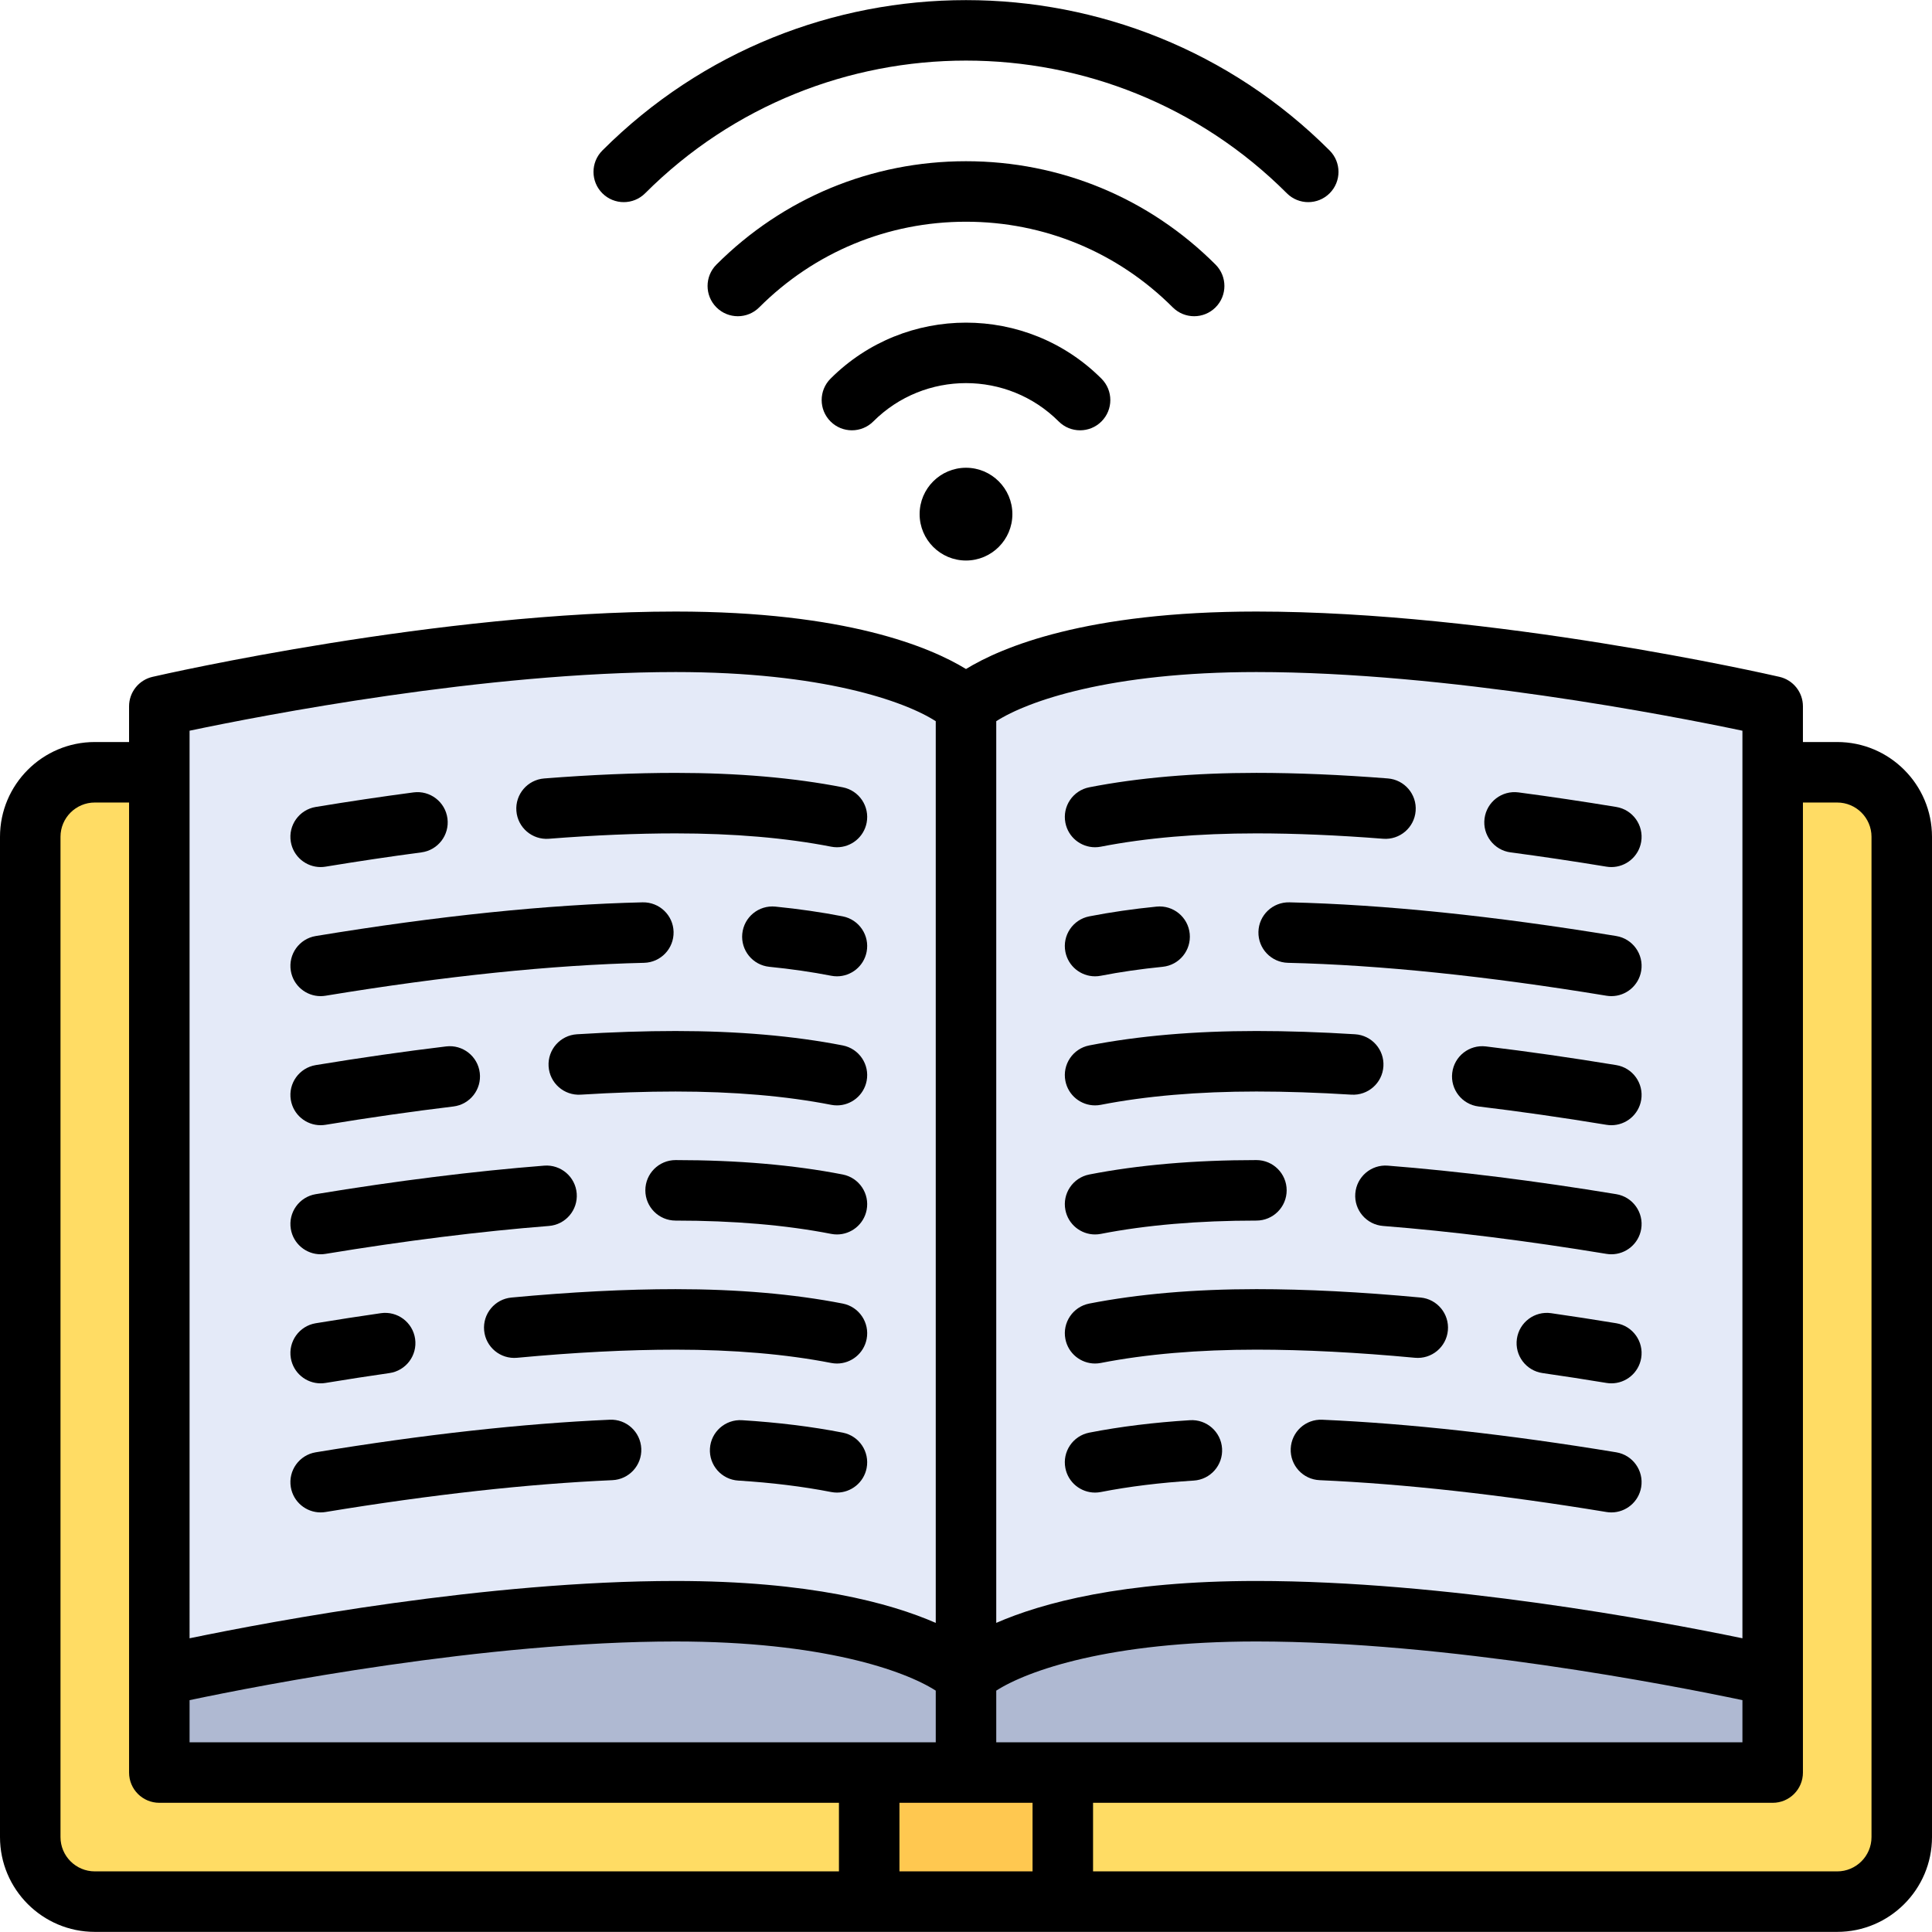
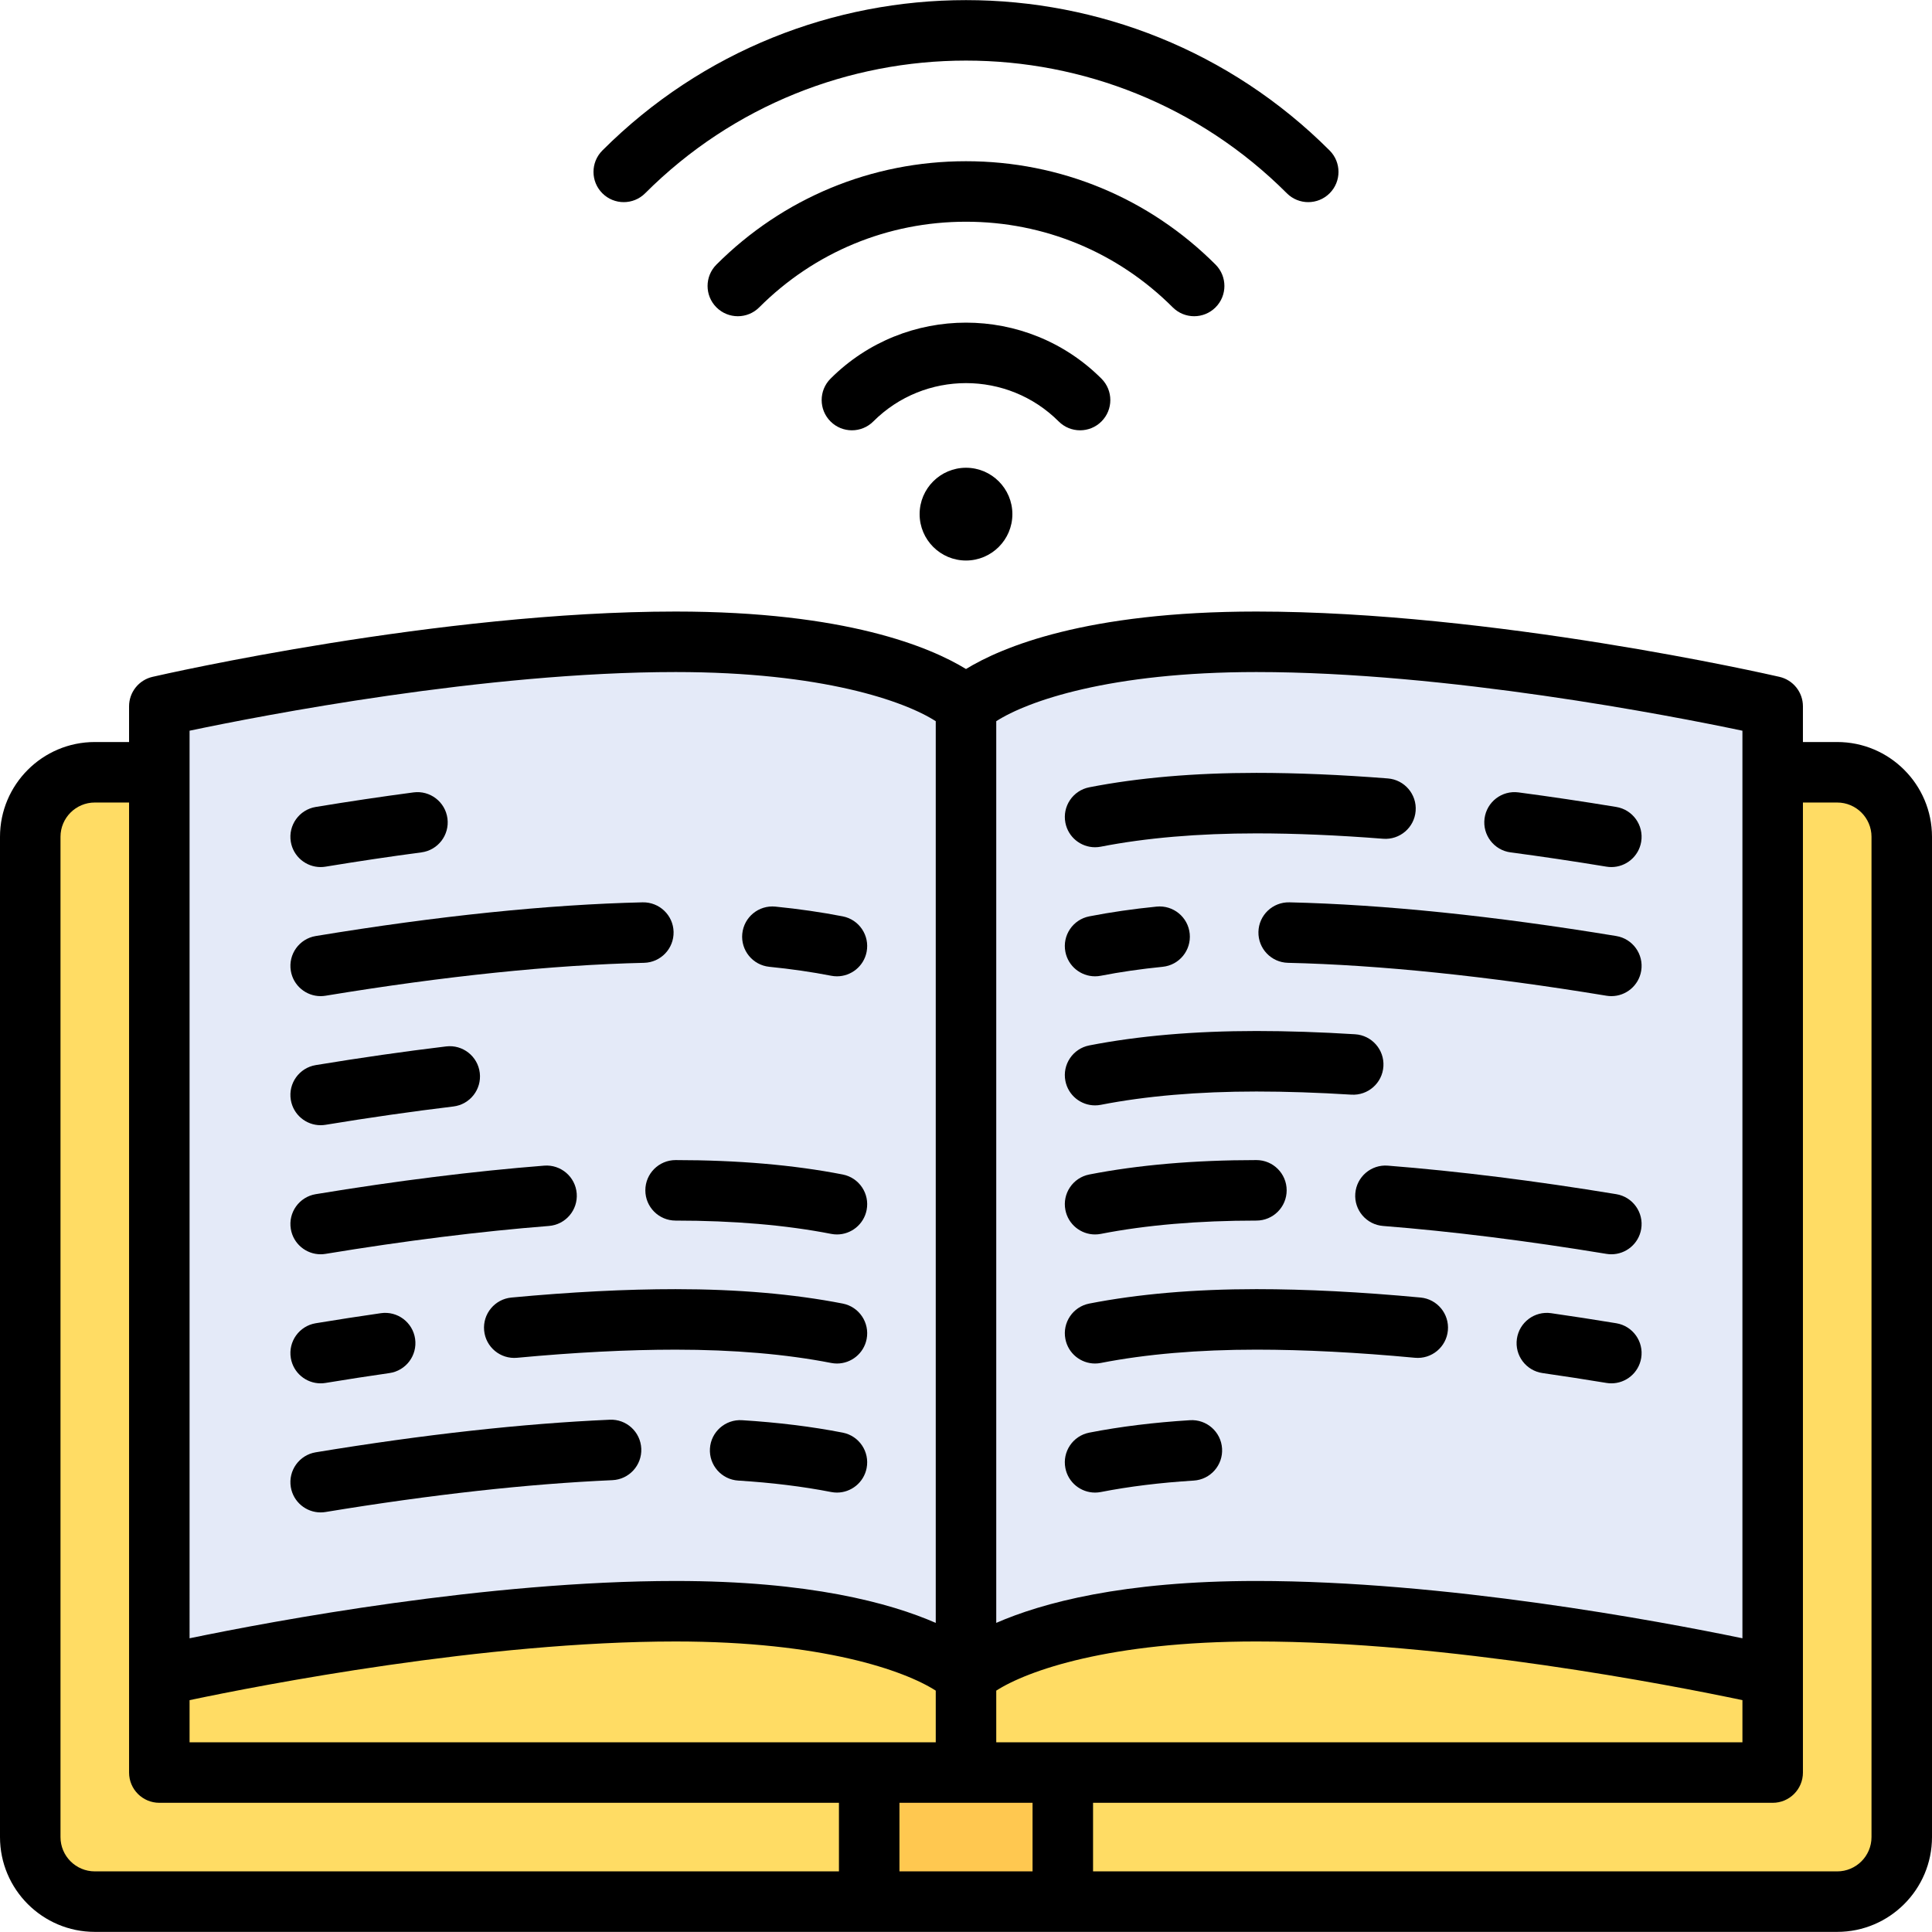
<svg xmlns="http://www.w3.org/2000/svg" version="1.1" id="Layer_1" viewBox="0 0 512 512" xml:space="preserve">
  <path style="fill:#FFDC64;" d="M486.881,503.951H25.119c-9.446,0-17.102-7.656-17.102-17.102V221.763  c0-9.446,7.656-17.102,17.102-17.102h461.762c9.446,0,17.102,7.656,17.102,17.102v265.086  C503.983,496.295,496.327,503.951,486.881,503.951z" />
-   <rect x="42.221" y="426.991" style="fill:#AFB9D2;" width="427.557" height="42.756" />
  <path style="fill:#E4EAF8;" d="M332.96,170.456c-59.858,0-76.96,17.102-76.96,17.102s-17.102-17.102-76.96-17.102  c-62.439,0-136.818,17.102-136.818,17.102v256.91c0,0,74.379-17.102,136.818-17.102c59.858,0,76.96,17.102,76.96,17.102  s17.102-17.102,76.96-17.102c62.439,0,136.818,17.102,136.818,17.102v-256.91C469.779,187.559,395.4,170.456,332.96,170.456z" />
  <rect x="230.347" y="469.747" style="fill:#FFC850;" width="51.307" height="34.205" />
  <path d="M486.881,196.644h-9.086v-9.461c0-3.736-2.58-6.976-6.22-7.813c-3.073-0.707-75.986-17.306-138.615-17.306  c-45.151,0-67.5,9.439-76.96,15.229c-9.461-5.789-31.809-15.229-76.96-15.229c-62.63,0-135.542,16.6-138.615,17.306  c-3.641,0.837-6.22,4.077-6.22,7.813v9.461h-9.086C11.268,196.644,0,207.913,0,221.763v265.086  c0,13.851,11.268,25.119,25.119,25.119h461.762c13.851,0,25.119-11.268,25.119-25.119V221.763  C512,207.913,500.732,196.644,486.881,196.644z M50.238,450.556c19.036-4.006,78.275-15.548,128.802-15.548  c38.855,0,60.659,7.704,68.944,13.027v13.696H50.238V450.556z M273.637,477.763v18.171h-35.273v-18.171H273.637z M264.017,461.73  v-13.696c8.285-5.322,30.088-13.027,68.944-13.027c50.488,0,109.758,11.544,128.802,15.549v11.173H264.017z M461.762,193.647  v240.514c-22.403-4.636-78.872-15.187-128.802-15.187c-35.42,0-56.803,5.808-68.944,11.107V191.124  c8.285-5.322,30.087-13.026,68.944-13.026C383.443,178.098,442.712,189.64,461.762,193.647z M179.04,178.098  c38.856,0,60.659,7.704,68.944,13.026v238.958c-12.141-5.299-33.524-11.107-68.944-11.107c-49.93,0-106.399,10.551-128.802,15.187  V204.672c0-0.003,0-0.006,0-0.011s0-0.006,0-0.011v-11.004C69.281,189.639,128.519,178.098,179.04,178.098z M16.033,486.849V221.763  c0-5.01,4.076-9.086,9.086-9.086h9.086v231.415v25.653c0,4.427,3.589,8.017,8.017,8.017H222.33v18.171H25.119  C20.109,495.935,16.033,491.859,16.033,486.849z M495.967,486.849c0,5.01-4.076,9.086-9.086,9.086H289.67v-18.171h180.109  c4.427,0,8.017-3.589,8.017-8.017v-25.653V212.678h9.086c5.01,0,9.086,4.076,9.086,9.086V486.849z" />
  <path d="M84.967,263.986c0.433,0,0.872-0.035,1.314-0.108c31.672-5.218,60.069-8.151,84.398-8.72  c4.426-0.104,7.93-3.775,7.828-8.202c-0.103-4.427-3.771-7.912-8.202-7.828c-25.074,0.586-54.221,3.589-86.628,8.93  c-4.369,0.719-7.326,4.844-6.607,9.214C77.714,261.199,81.113,263.986,84.967,263.986z" />
  <path d="M223.332,242.845c-5.596-1.093-11.601-1.962-17.847-2.585c-4.413-0.438-8.332,2.778-8.771,7.183  c-0.439,4.406,2.777,8.333,7.183,8.771c5.751,0.573,11.254,1.369,16.36,2.367c0.519,0.102,1.037,0.151,1.547,0.151  c3.757,0,7.111-2.655,7.86-6.481C230.512,247.905,227.678,243.695,223.332,242.845z" />
  <path d="M84.967,229.781c0.433,0,0.872-0.035,1.314-0.108c8.607-1.418,17.153-2.691,25.402-3.783c4.389-0.58,7.477-4.61,6.895-8.999  c-0.58-4.389-4.611-7.478-8.999-6.895c-8.418,1.114-17.132,2.411-25.906,3.857c-4.369,0.72-7.326,4.845-6.607,9.214  C77.714,226.995,81.113,229.781,84.967,229.781z" />
-   <path d="M145.466,222.28c12.015-0.946,23.312-1.425,33.574-1.425c15.388,0,29.256,1.185,41.219,3.523  c0.519,0.102,1.037,0.151,1.547,0.151c3.757,0,7.111-2.655,7.86-6.481c0.849-4.345-1.985-8.557-6.33-9.405  c-12.973-2.535-27.876-3.82-44.293-3.82c-10.68,0-22.4,0.496-34.832,1.475c-4.413,0.347-7.71,4.207-7.363,8.621  C137.192,219.331,141.059,222.626,145.466,222.28z" />
  <path d="M84.967,298.19c0.433,0,0.872-0.035,1.314-0.108c11.603-1.911,22.996-3.543,33.863-4.852  c4.395-0.529,7.53-4.521,7.001-8.918c-0.529-4.396-4.522-7.533-8.918-7.001c-11.095,1.335-22.72,3.001-34.553,4.95  c-4.369,0.719-7.326,4.844-6.607,9.213C77.714,295.404,81.113,298.19,84.967,298.19z" />
-   <path d="M223.332,277.05c-12.973-2.535-27.876-3.82-44.293-3.82c-8.16,0-16.959,0.29-26.152,0.863  c-4.419,0.275-7.778,4.08-7.504,8.5c0.275,4.419,4.089,7.776,8.499,7.504c8.863-0.552,17.326-0.832,25.156-0.832  c15.388,0,29.256,1.185,41.219,3.523c0.519,0.102,1.037,0.151,1.547,0.151c3.757,0,7.111-2.655,7.86-6.481  C230.512,282.11,227.678,277.9,223.332,277.05z" />
  <path d="M84.967,366.599c0.433,0,0.872-0.035,1.314-0.108c5.693-0.937,11.389-1.817,16.932-2.613  c4.382-0.63,7.425-4.692,6.795-9.075c-0.63-4.382-4.69-7.428-9.075-6.795c-5.651,0.811-11.457,1.708-17.258,2.664  c-4.369,0.719-7.326,4.844-6.607,9.213C77.714,363.813,81.113,366.599,84.967,366.599z" />
  <path d="M223.332,345.459c-12.973-2.535-27.876-3.82-44.293-3.82c-13.129,0-27.767,0.748-43.506,2.224  c-4.408,0.414-7.647,4.323-7.233,8.731s4.322,7.644,8.73,7.233c15.245-1.429,29.379-2.154,42.01-2.154  c15.388,0,29.256,1.185,41.219,3.523c0.519,0.102,1.037,0.151,1.547,0.151c3.757,0,7.111-2.655,7.86-6.481  C230.512,350.519,227.678,346.309,223.332,345.459z" />
  <path d="M84.967,332.395c0.433,0,0.872-0.035,1.314-0.108c21.096-3.475,41.01-5.963,59.189-7.395  c4.413-0.347,7.71-4.207,7.364-8.621c-0.347-4.413-4.217-7.712-8.621-7.363c-18.629,1.467-38.995,4.009-60.537,7.558  c-4.369,0.719-7.326,4.844-6.607,9.214C77.714,329.608,81.113,332.395,84.967,332.395z" />
  <path d="M223.332,311.254c-12.973-2.535-27.876-3.82-44.293-3.82c-4.427,0-8.017,3.589-8.017,8.017c0,4.427,3.589,8.017,8.017,8.017  c15.388,0,29.256,1.185,41.219,3.523c0.519,0.102,1.037,0.151,1.547,0.151c3.757,0,7.111-2.655,7.86-6.481  C230.512,316.314,227.678,312.104,223.332,311.254z" />
  <path d="M84.967,400.804c0.433,0,0.872-0.035,1.314-0.108c27.999-4.612,53.571-7.451,76.006-8.437  c4.423-0.195,7.851-3.938,7.658-8.36c-0.195-4.423-3.934-7.866-8.361-7.658c-23.07,1.013-49.282,3.918-77.91,8.633  c-4.369,0.719-7.326,4.844-6.607,9.214C77.714,398.017,81.113,400.804,84.967,400.804z" />
  <path d="M223.332,379.664c-8.165-1.596-17.146-2.704-26.693-3.297c-4.406-0.274-8.224,3.086-8.498,7.505  c-0.274,4.419,3.087,8.223,7.505,8.498c8.852,0.549,17.131,1.568,24.61,3.029c0.519,0.102,1.037,0.151,1.547,0.151  c3.757,0,7.111-2.655,7.86-6.481C230.512,384.724,227.678,380.513,223.332,379.664z" />
  <path d="M428.326,248.058c-32.409-5.339-61.554-8.344-86.628-8.93c-4.435-0.094-8.099,3.402-8.202,7.827  c-0.104,4.426,3.401,8.098,7.828,8.202c24.329,0.569,52.724,3.502,84.398,8.72c0.441,0.073,0.88,0.108,1.314,0.108  c3.853,0,7.254-2.787,7.9-6.715C435.653,252.902,432.695,248.777,428.326,248.058z" />
  <path d="M290.196,258.732c0.51,0,1.027-0.049,1.547-0.151c5.106-0.997,10.61-1.794,16.36-2.367c4.406-0.438,7.621-4.365,7.183-8.771  c-0.438-4.406-4.372-7.623-8.771-7.183c-6.247,0.622-12.252,1.492-17.847,2.585c-4.345,0.849-7.18,5.06-6.33,9.405  C283.085,256.077,286.439,258.732,290.196,258.732z" />
  <path d="M400.318,225.89c8.25,1.091,16.796,2.364,25.402,3.783c0.441,0.073,0.88,0.108,1.314,0.108c3.853,0,7.254-2.787,7.9-6.715  c0.719-4.369-2.238-8.493-6.607-9.214c-8.773-1.445-17.488-2.743-25.906-3.857c-4.39-0.586-8.419,2.507-8.999,6.895  C392.841,221.281,395.928,225.31,400.318,225.89z" />
  <path d="M290.196,224.528c0.51,0,1.027-0.049,1.547-0.151c11.962-2.338,25.831-3.523,41.219-3.523  c10.262,0,21.557,0.48,33.574,1.425c4.415,0.346,8.274-2.949,8.622-7.363c0.347-4.415-2.949-8.274-7.363-8.621  c-12.433-0.979-24.153-1.475-34.832-1.475c-16.417,0-31.321,1.286-44.293,3.82c-4.345,0.849-7.18,5.06-6.33,9.405  C283.085,221.872,286.439,224.528,290.196,224.528z" />
-   <path d="M428.326,282.263c-11.832-1.949-23.457-3.615-34.553-4.95c-4.398-0.528-8.389,2.605-8.918,7.001  c-0.529,4.395,2.606,8.389,7.001,8.918c10.866,1.308,22.26,2.941,33.863,4.852c0.441,0.073,0.88,0.108,1.314,0.108  c3.853,0,7.254-2.787,7.9-6.715C435.653,287.107,432.695,282.982,428.326,282.263z" />
  <path d="M290.196,292.937c0.51,0,1.027-0.049,1.547-0.151c11.962-2.338,25.831-3.523,41.219-3.523c7.83,0,16.293,0.28,25.156,0.832  c4.422,0.274,8.224-3.085,8.499-7.504c0.275-4.419-3.084-8.224-7.504-8.5c-9.193-0.572-17.992-0.863-26.152-0.863  c-16.418,0-31.321,1.286-44.293,3.82c-4.345,0.849-7.18,5.06-6.33,9.405C283.085,290.282,286.439,292.937,290.196,292.937z" />
  <path d="M428.326,350.672c-5.801-0.956-11.608-1.851-17.258-2.664c-4.385-0.631-8.445,2.412-9.075,6.795  c-0.63,4.382,2.412,8.445,6.795,9.075c5.543,0.796,11.239,1.675,16.932,2.613c0.441,0.073,0.88,0.108,1.314,0.108  c3.853,0,7.254-2.787,7.9-6.715C435.653,355.516,432.695,351.391,428.326,350.672z" />
  <path d="M290.196,361.346c0.51,0,1.027-0.049,1.547-0.151c11.962-2.338,25.83-3.523,41.219-3.523c12.631,0,26.765,0.725,42.01,2.154  c4.409,0.412,8.317-2.825,8.73-7.233c0.413-4.408-2.825-8.317-7.233-8.731c-15.741-1.475-30.377-2.224-43.506-2.224  c-16.418,0-31.321,1.286-44.293,3.82c-4.345,0.849-7.18,5.06-6.33,9.405C283.085,358.691,286.439,361.346,290.196,361.346z" />
  <path d="M428.326,316.467c-21.541-3.549-41.909-6.092-60.537-7.558c-4.408-0.351-8.273,2.949-8.621,7.363s2.949,8.273,7.364,8.621  c18.179,1.431,38.092,3.92,59.189,7.395c0.441,0.073,0.88,0.108,1.314,0.108c3.853,0,7.254-2.787,7.9-6.715  C435.653,321.312,432.695,317.187,428.326,316.467z" />
  <path d="M290.196,327.141c0.51,0,1.027-0.049,1.547-0.151c11.962-2.338,25.831-3.523,41.219-3.523c4.427,0,8.017-3.589,8.017-8.017  c0-4.427-3.589-8.017-8.017-8.017c-16.417,0-31.321,1.286-44.293,3.82c-4.345,0.849-7.18,5.06-6.33,9.405  C283.085,324.486,286.439,327.141,290.196,327.141z" />
-   <path d="M428.326,384.876c-28.626-4.716-54.839-7.62-77.91-8.633c-4.437-0.202-8.166,3.234-8.361,7.658  c-0.195,4.423,3.233,8.166,7.658,8.36c22.436,0.986,48.008,3.823,76.006,8.437c0.441,0.073,0.88,0.108,1.314,0.108  c3.853,0,7.254-2.787,7.9-6.715C435.653,389.721,432.695,385.596,428.326,384.876z" />
  <path d="M315.36,376.367c-9.547,0.592-18.528,1.701-26.693,3.297c-4.345,0.849-7.18,5.06-6.33,9.405  c0.748,3.827,4.101,6.481,7.86,6.481c0.51,0,1.027-0.049,1.547-0.151c7.479-1.462,15.76-2.481,24.61-3.029  c4.419-0.274,7.779-4.078,7.505-8.498C323.583,379.452,319.776,376.093,315.36,376.367z" />
  <path d="M170.97,51.221c46.886-46.885,123.174-46.885,170.061,0c1.565,1.566,3.617,2.348,5.668,2.348s4.103-0.782,5.668-2.348  c3.131-3.131,3.131-8.207,0-11.337c-53.137-53.137-139.599-53.137-192.735,0c-3.131,3.131-3.131,8.207,0,11.337  C162.763,54.352,167.839,54.353,170.97,51.221z" />
  <path d="M316.465,83.803c2.051,0,4.103-0.782,5.668-2.348c3.131-3.131,3.131-8.206,0-11.337  c-17.665-17.665-41.152-27.394-66.135-27.394s-48.469,9.729-66.135,27.394c-3.131,3.131-3.131,8.207,0,11.337  c3.131,3.132,8.207,3.132,11.337,0c14.636-14.636,34.098-22.697,54.797-22.697s40.16,8.061,54.797,22.697  C312.362,83.02,314.414,83.803,316.465,83.803z" />
  <path d="M286.233,114.036c2.051,0,4.103-0.782,5.668-2.348c3.131-3.131,3.131-8.206,0-11.337c-19.797-19.797-52.006-19.797-71.803,0  c-3.131,3.131-3.131,8.206,0,11.337c3.131,3.131,8.207,3.131,11.337,0c13.545-13.544,35.583-13.544,49.129,0  C282.129,113.252,284.181,114.036,286.233,114.036z" />
  <path d="M243.708,136.252c0,6.778,5.514,12.292,12.292,12.292c6.778,0,12.292-5.514,12.292-12.292S262.778,123.96,256,123.96  C249.222,123.96,243.708,129.474,243.708,136.252z" />
</svg>